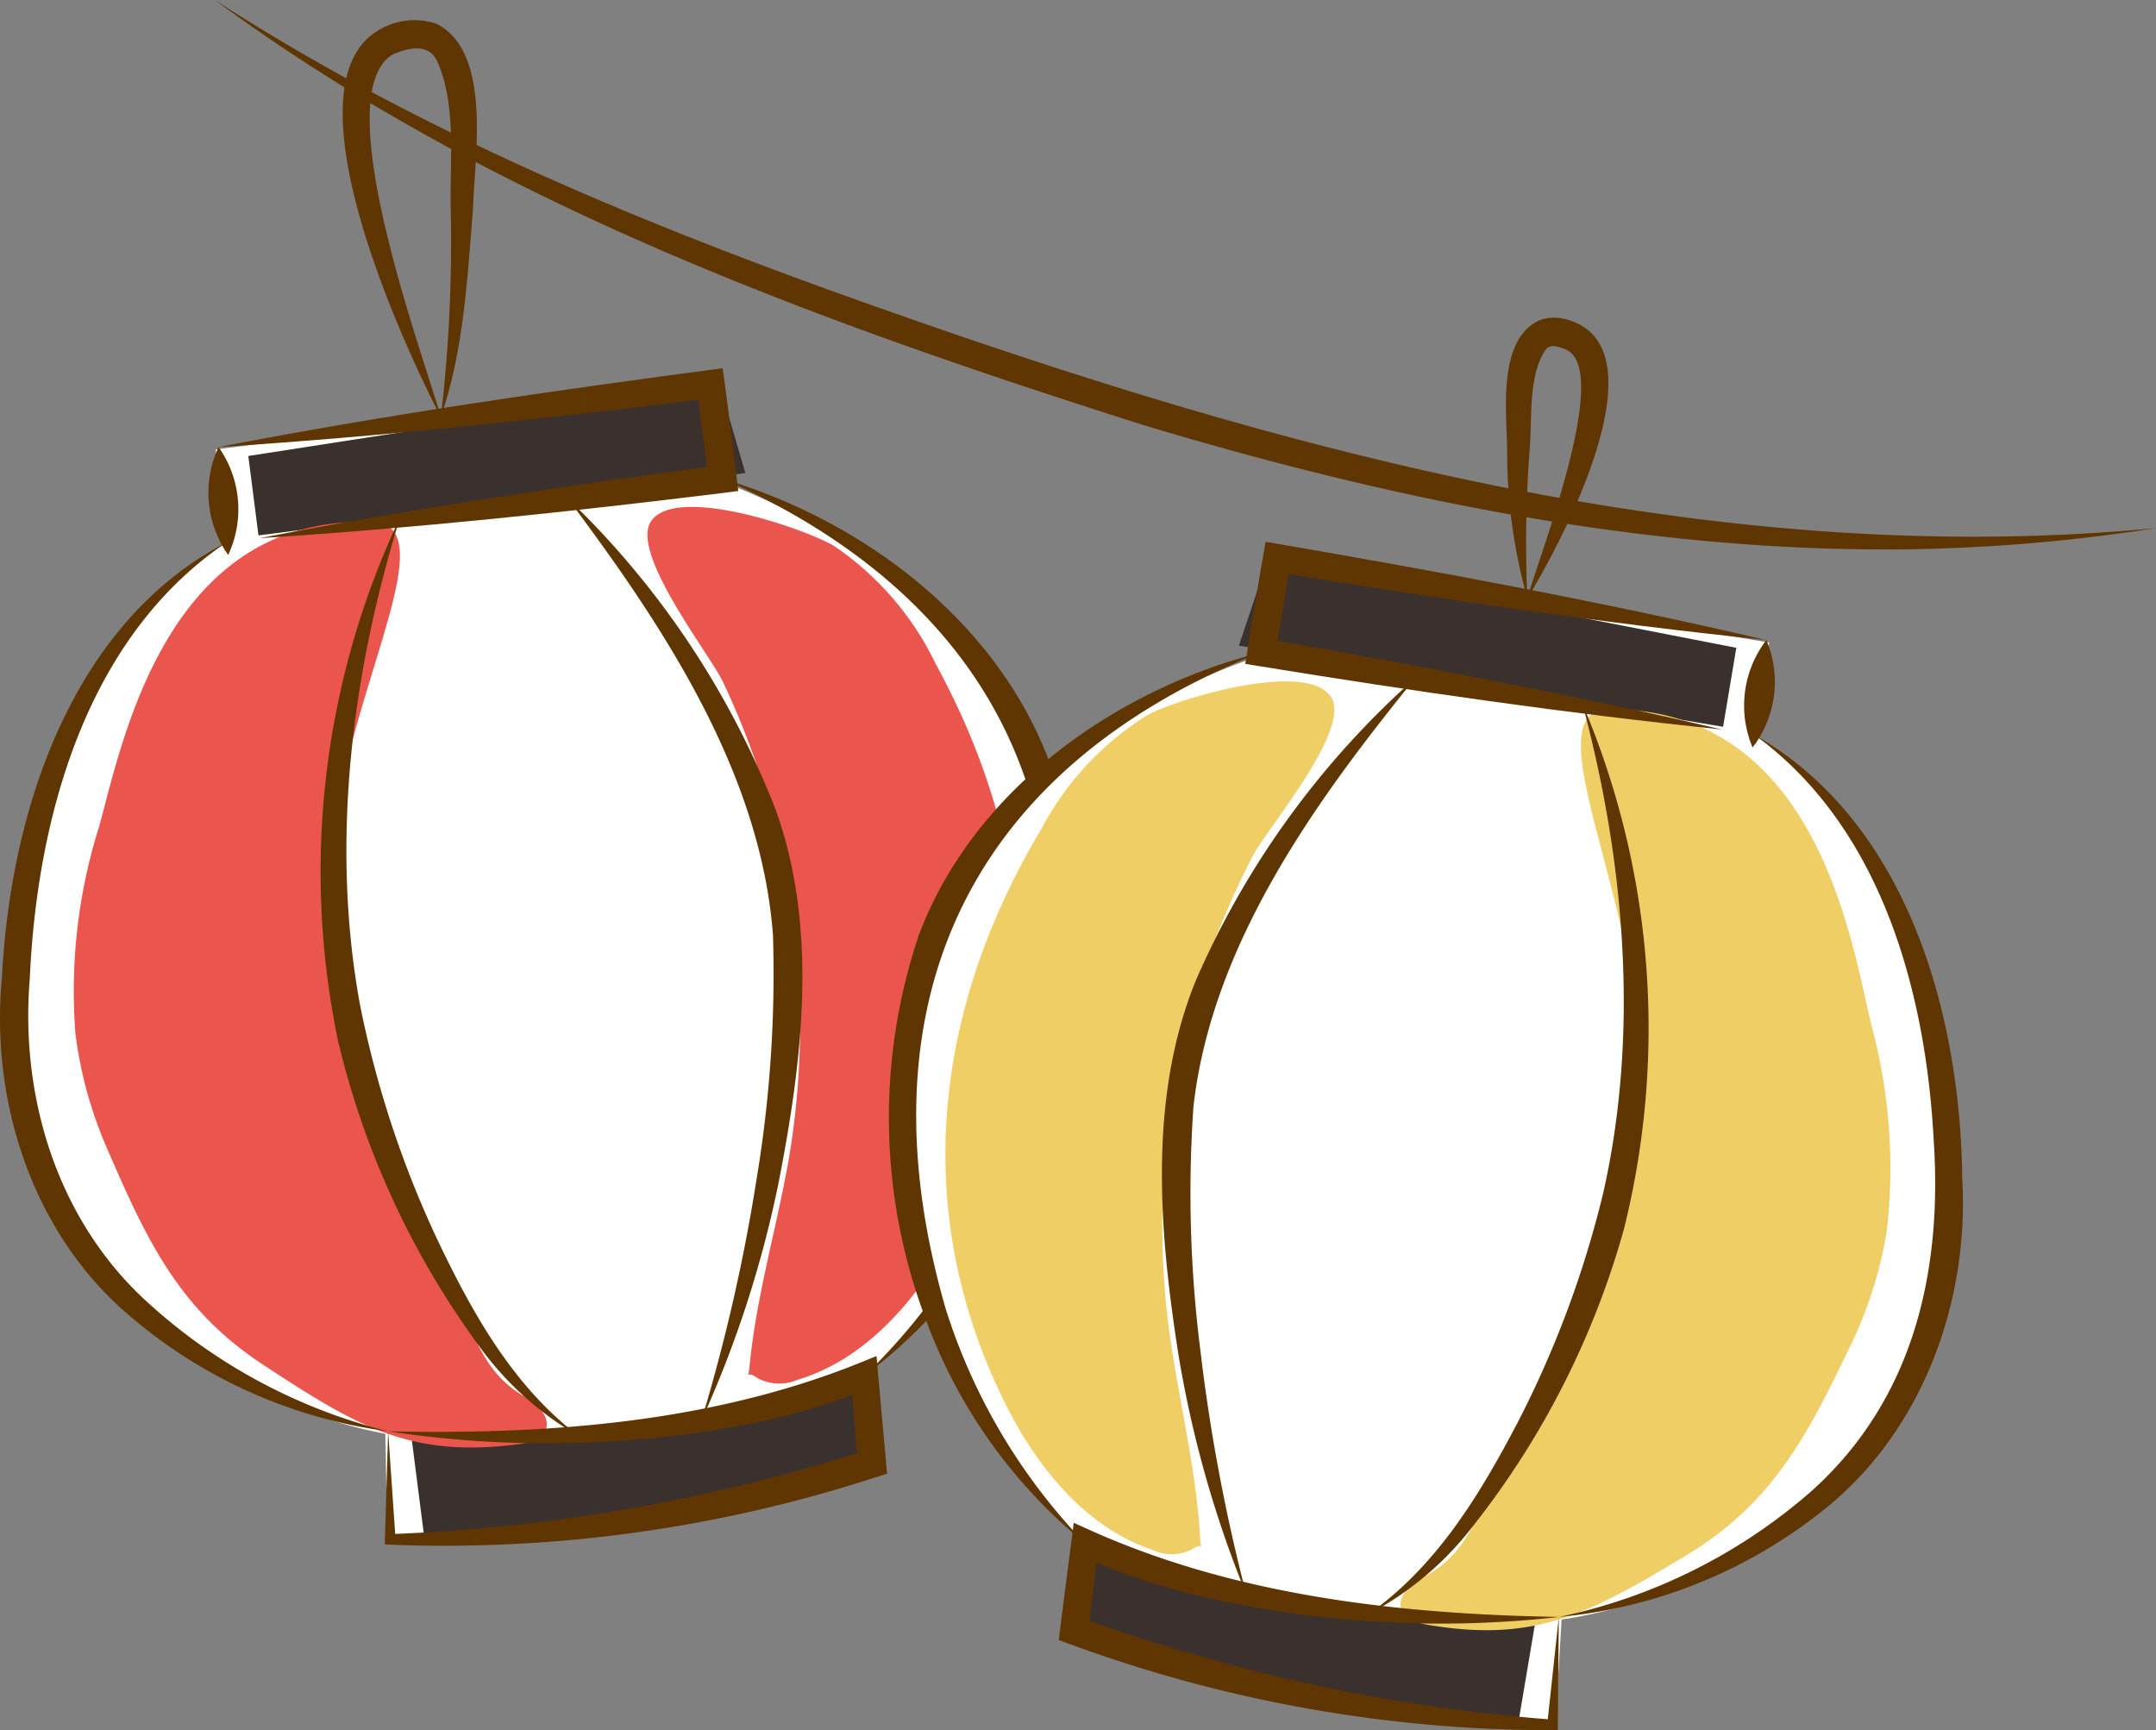
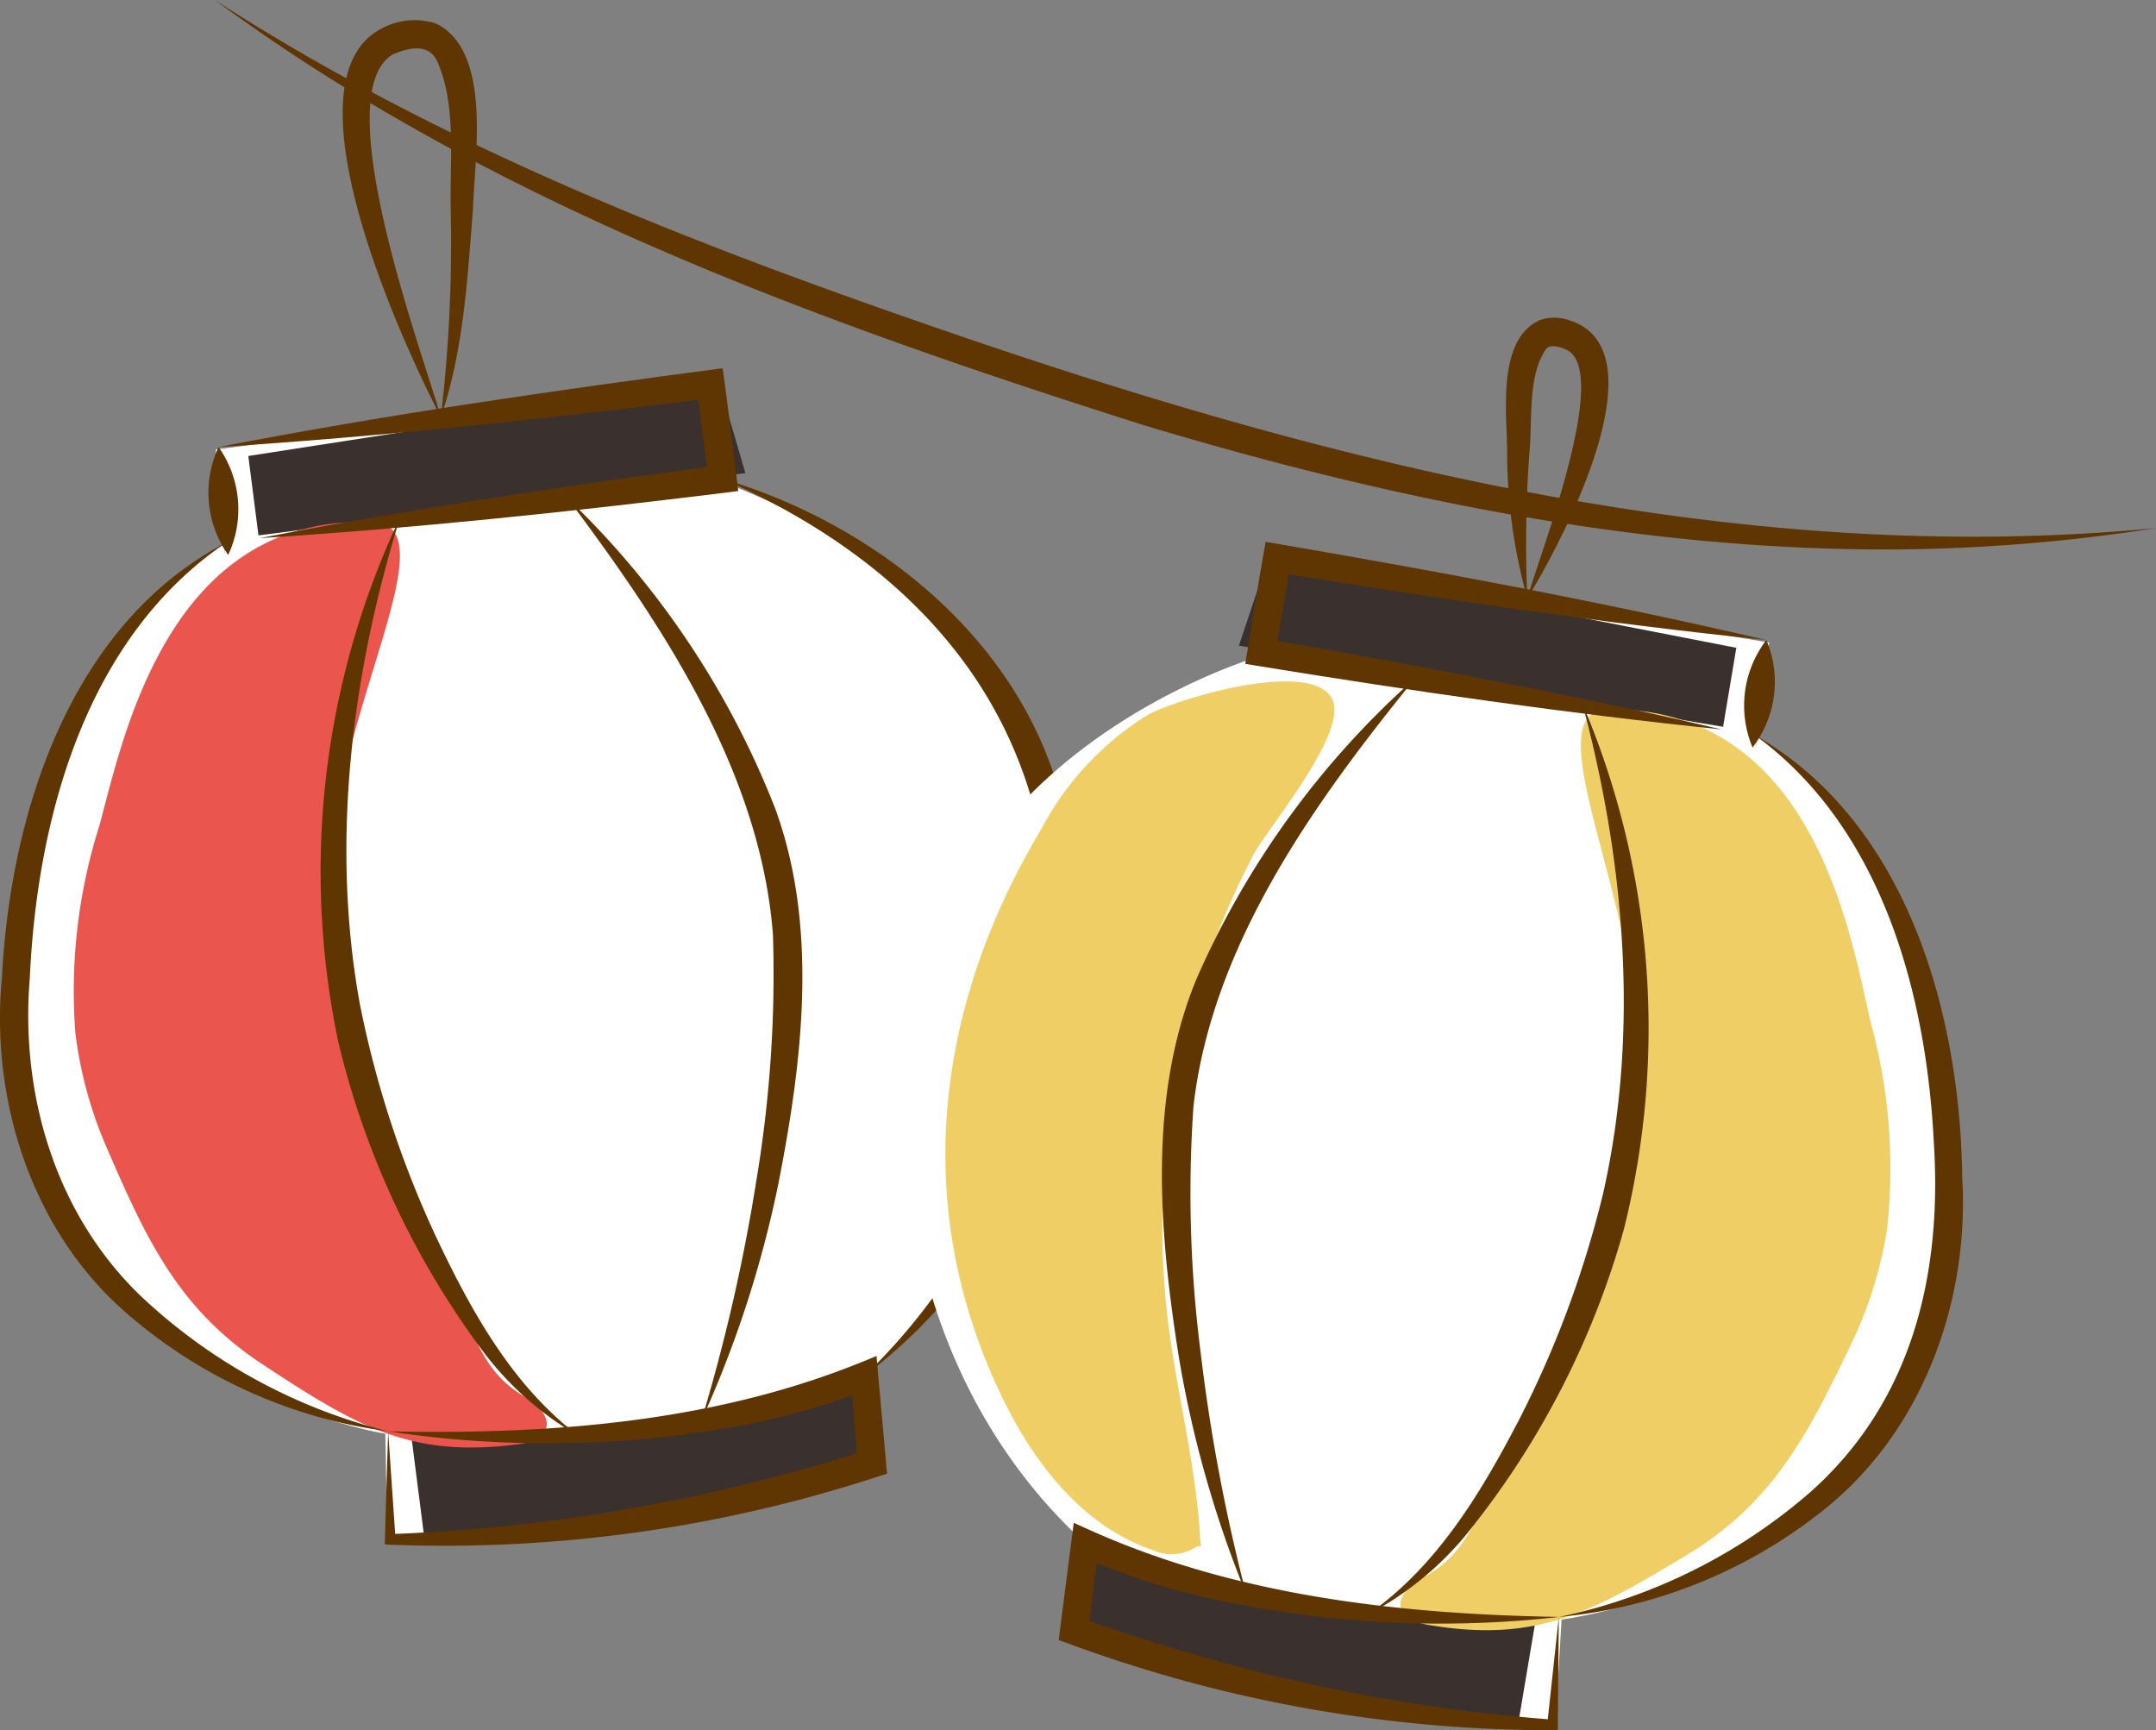
<svg xmlns="http://www.w3.org/2000/svg" id="グループ_1591" data-name="グループ 1591" width="120" height="96.308" viewBox="0 0 120 96.308">
  <rect x="0" y="0" width="120" height="96.308" fill="#808080" stroke="none" />
  <defs>
    <clipPath id="clip-path">
      <rect id="長方形_1176" data-name="長方形 1176" width="120" height="96.308" fill="none" />
    </clipPath>
  </defs>
  <g id="グループ_1590" data-name="グループ 1590" clip-path="url(#clip-path)">
    <path id="パス_9080" data-name="パス 9080" d="M48.122,82.284l.413,4.886a87.169,87.169,0,0,1-26.808,4.218l-.117-6.018S.326,81.967.807,61.586,12.618,35.893,12.618,35.893l.09.7-.536-6.006,27.387-3.5.675,5.276s15.3,4.906,18.295,18.828c2.187,10.156-.867,23.14-10.406,31.1" transform="translate(-0.164 -5.572)" fill="#fff" />
    <path id="パス_9081" data-name="パス 9081" d="M17.4,30.9c.044.349.566,4.419.566,4.419l27.1-3.467-1.463-5.015Z" transform="translate(-3.58 -5.521)" fill="#3a302e" />
    <path id="パス_9082" data-name="パス 9082" d="M28.774,99.461l.763,5.969A78.6,78.6,0,0,0,54.448,101.3l-.414-4.886a57.456,57.456,0,0,1-25.261,3.049" transform="translate(-5.919 -19.834)" fill="#3a302e" />
    <path id="パス_9083" data-name="パス 9083" d="M6.578,53.5A30.452,30.452,0,0,0,5.249,65.028a23.134,23.134,0,0,0,1.806,6.517c2.206,5.1,4,8.883,8.63,11.929,5.274,3.468,8.218,5.2,14.183,4.439.608-.078,1.323-.234,1.551-.8.311-.773-.535-1.482-1.252-1.907C27.7,83.741,27.478,81.454,26,79c-3.975-6.583-5.64-12.487-6.393-22.2-.647-8.341,6.751-20,2.237-20.209-11.547-.527-14,12.338-15.264,16.9" transform="translate(-1.053 -7.525)" fill="#ea554d" />
-     <path id="パス_9084" data-name="パス 9084" d="M53.32,71.315c-.661,4.043-1.885,7.993-2.27,12.071-.087.921-.307.07.441.616a2.517,2.517,0,0,0,2.183.118c3.8-1.125,6.62-4.372,8.52-7.85,5.659-10.357,4.884-21.63-.769-31.989a16.623,16.623,0,0,0-5.673-6.589c-1.595-.952-8.793-3.442-10.183-1.37-1.182,1.763,3.288,7.421,4.011,8.952a44.65,44.65,0,0,1,3.74,26.042" transform="translate(-9.334 -7.307)" fill="#ea554d" />
    <path id="パス_9085" data-name="パス 9085" d="M15.17,31.325a6,6,0,0,1,.536,6.006,6,6,0,0,1-.536-6.006" transform="translate(-3.005 -6.444)" fill="#5f3601" />
    <path id="パス_9086" data-name="パス 9086" d="M15.316,30.189c9.3-1.8,18.671-3.15,28.057-4.386.319,2.268.59,4.559.871,6.832l-.768.1c-8.6,1.059-17.22,1.972-25.869,2.526,4.257-.826,8.529-1.552,12.812-2.22s8.566-1.288,12.86-1.847l-.672.869c-.234-1.757-.474-3.514-.682-5.275l.878.679C33.665,28.6,24.507,29.6,15.316,30.189" transform="translate(-3.151 -5.308)" fill="#5f3601" />
    <path id="パス_9087" data-name="パス 9087" d="M29.476,23.5c-2.129-4.092-8.851-18.635-3.347-21.6a3.849,3.849,0,0,1,3.086-.3c3.156,1.559,2.122,7.508,2.049,10.36-.313,3.855-.519,7.849-1.788,11.54m0,0a82.92,82.92,0,0,0,.55-11.594c-.059-2.724.337-5.759-.755-8.218-.476-1.017-1.622-.748-2.49-.359-3.643,2.234,1.633,16.462,2.7,20.171" transform="translate(-4.94 -0.286)" fill="#5f3601" />
    <path id="パス_9088" data-name="パス 9088" d="M12.611,38.005C4.794,43.279,2.06,53.313,1.658,62.28c-.538,6.466,1.443,13.145,6.208,17.7a30.946,30.946,0,0,0,13.737,7.5,27.7,27.7,0,0,1-14.589-6.6C1.755,76.307-.551,69.028.11,62.2c.466-9.183,3.845-19.7,12.5-24.195" transform="translate(0 -7.818)" fill="#5f3601" />
    <path id="パス_9089" data-name="パス 9089" d="M26.885,36.247c-2.7,8.708-3.882,18.136-2.233,27.135a56.955,56.955,0,0,0,4.261,12.975c1.947,4.1,4.244,8.266,7.948,11.049a17.827,17.827,0,0,1-5.253-4.59,47.1,47.1,0,0,1-8.173-17.408,46.165,46.165,0,0,1,3.45-29.16" transform="translate(-4.615 -7.457)" fill="#5f3601" />
    <path id="パス_9090" data-name="パス 9090" d="M39.773,34.916A48.23,48.23,0,0,1,51.335,52.2c2.423,6.657,1.5,14.079.171,20.865a61.841,61.841,0,0,1-4.292,13.2,100.184,100.184,0,0,0,3.073-13.423,69.6,69.6,0,0,0,.918-13.609c-.678-9.039-6.093-17.2-11.432-24.317" transform="translate(-8.182 -7.183)" fill="#5f3601" />
    <path id="パス_9091" data-name="パス 9091" d="M50.645,33.557c8.015,2.378,15.645,8.2,18.407,16.382a31.763,31.763,0,0,1-1.121,21.289,28.941,28.941,0,0,1-9.4,12.253,33.091,33.091,0,0,0,8.241-12.7c5.545-16.649.037-30.079-16.129-37.225" transform="translate(-10.419 -6.903)" fill="#5f3601" />
    <path id="パス_9092" data-name="パス 9092" d="M27.15,99.212c8.85.192,17.948-.47,26.222-3.8l.963-.39c.044.613.469,5.191.527,5.921l.056.629-.608.192a77.627,77.627,0,0,1-27.047,3.759l-.3-.016.008-.275Zm0,0,.413,6.012-.294-.291a97.789,97.789,0,0,0,20.063-2.851c2.189-.532,4.355-1.156,6.507-1.824l-.551.821L52.9,96.191l1.055.647a39.514,39.514,0,0,1-6.563,1.941,59.191,59.191,0,0,1-20.237.433" transform="translate(-5.547 -19.548)" fill="#5f3601" />
    <path id="パス_9093" data-name="パス 9093" d="M73.594,94.109l-.6,4.866a87.154,87.154,0,0,0,26.624,5.253l.35-6.009s21.4-2.577,21.709-22.961-10.807-26.132-10.807-26.132l-.117.7.768-5.981-27.23-4.562-.879,5.246s-15.476,4.31-19.01,18.1c-2.577,10.064-.029,23.156,9.195,31.477" transform="translate(-13.053 -8.081)" fill="#fff" />
    <path id="パス_9094" data-name="パス 9094" d="M114.5,44.08c-.059.347-.736,4.395-.736,4.395L86.814,43.961l1.658-4.955Z" transform="translate(-17.859 -8.024)" fill="#3a302e" />
    <path id="パス_9095" data-name="パス 9095" d="M101,112.158,100,118.093A78.588,78.588,0,0,1,75.271,113l.6-4.866A57.464,57.464,0,0,0,101,112.158" transform="translate(-15.485 -22.245)" fill="#3a302e" />
    <path id="パス_9096" data-name="パス 9096" d="M124.322,67.176a30.457,30.457,0,0,1,.882,11.576,23.158,23.158,0,0,1-2.057,6.442c-2.4,5.01-4.341,8.722-9.086,11.585-5.4,3.261-8.414,4.88-14.344,3.887-.6-.1-1.313-.285-1.519-.862-.28-.785.593-1.461,1.324-1.858,2.519-1.365,2.832-3.642,4.407-6.035,4.226-6.424,6.118-12.259,7.247-21.935.969-8.31-5.971-20.249-1.453-20.28,11.559-.079,13.508,12.87,14.6,17.48" transform="translate(-20.19 -10.223)" fill="#efce65" />
    <path id="パス_9097" data-name="パス 9097" d="M78.63,83.31c.5,4.065,1.574,8.06,1.8,12.15.051.924.3.081-.465.6a2.513,2.513,0,0,1-2.185.033c-3.755-1.271-6.446-4.624-8.21-8.174-5.254-10.567-4.043-21.8,2.006-31.935A16.633,16.633,0,0,1,77.5,49.618c1.631-.89,8.92-3.1,10.229-.975,1.114,1.807-3.573,7.287-4.354,8.789A44.649,44.649,0,0,0,78.63,83.31" transform="translate(-13.629 -9.823)" fill="#efce65" />
    <path id="パス_9098" data-name="パス 9098" d="M123.456,44.848a6,6,0,0,1-.768,5.981,6,6,0,0,1,.768-5.981" transform="translate(-25.142 -9.226)" fill="#5f3601" />
    <path id="パス_9099" data-name="パス 9099" d="M116.266,43.432c-9.162-.944-18.273-2.3-27.36-3.787l.9-.644c-.276,1.751-.585,3.5-.886,5.244l-.639-.894q6.4,1.088,12.779,2.345c4.253.832,8.495,1.724,12.716,2.714-8.62-.889-17.2-2.135-25.752-3.526l-.763-.126c.369-2.261.728-4.539,1.134-6.793,9.331,1.6,18.645,3.315,27.867,5.469" transform="translate(-17.952 -7.81)" fill="#5f3601" />
    <path id="パス_9100" data-name="パス 9100" d="M106.716,37.888c.637-2.334,4.749-12.759,2.133-13.859-.342-.145-.818-.3-1.069-.044-1.06,1.477-.77,3.946-.947,5.8a69.663,69.663,0,0,0-.117,8.1m0,0a30.174,30.174,0,0,1-1.122-8.1c0-2.125-.611-6.295,1.82-7.388a2.4,2.4,0,0,1,1.463-.043c5.6,1.485-.316,12.547-2.16,15.527" transform="translate(-21.708 -4.581)" fill="#5f3601" />
    <path id="パス_9101" data-name="パス 9101" d="M120.133,51.5c8.476,4.83,11.442,15.464,11.554,24.661.4,6.848-2.19,14.034-7.623,18.4a27.705,27.705,0,0,1-14.833,6.033,30.941,30.941,0,0,0,14.017-6.966c5.661-5.046,7.321-12.1,6.859-19.419-.421-8.354-2.9-17.567-9.975-22.708" transform="translate(-22.471 -10.595)" fill="#5f3601" />
    <path id="パス_9102" data-name="パス 9102" d="M107.778,49.273A46.166,46.166,0,0,1,110.1,78.545a47.105,47.105,0,0,1-8.841,17.079,17.834,17.834,0,0,1-5.427,4.384c3.809-2.638,6.266-6.708,8.37-10.733a56.973,56.973,0,0,0,4.759-12.8c2-8.929,1.182-18.394-1.18-27.2" transform="translate(-19.714 -10.136)" fill="#5f3601" />
    <path id="パス_9103" data-name="パス 9103" d="M95.542,47.489c-5.61,6.9-11.339,14.851-12.365,23.856a69.624,69.624,0,0,0,.391,13.634,100.138,100.138,0,0,0,2.551,13.532A61.884,61.884,0,0,1,82.34,85.157c-1.069-6.831-1.7-14.285.979-20.843A48.234,48.234,0,0,1,95.542,47.489" transform="translate(-16.75 -9.769)" fill="#5f3601" />
-     <path id="パス_9104" data-name="パス 9104" d="M83.018,45.709C66.575,52.229,60.567,65.444,65.46,82.282A33.091,33.091,0,0,0,73.2,95.29a28.93,28.93,0,0,1-8.916-12.608,31.763,31.763,0,0,1-.3-21.315C67.068,53.3,74.917,47.776,83.018,45.709" transform="translate(-12.814 -9.403)" fill="#5f3601" />
    <path id="パス_9105" data-name="パス 9105" d="M102.022,111.951a59.2,59.2,0,0,1-20.206-1.216,39.5,39.5,0,0,1-6.483-2.194l1.079-.606-.58,4.869-.519-.842c2.125.751,4.264,1.458,6.431,2.075a97.815,97.815,0,0,0,19.937,3.627l-.305.279Zm0,0-.054,6.026,0,.274-.3,0a77.635,77.635,0,0,1-26.881-4.8l-.6-.214.08-.627c.091-.749.679-5.257.757-5.9l.947.427c8.139,3.646,17.2,4.659,26.056,4.81" transform="translate(-15.261 -21.953)" fill="#5f3601" />
    <path id="パス_9106" data-name="パス 9106" d="M15.056,0C27.039,7.742,40.291,13.043,53.7,17.719c22.227,7.78,45.655,13.955,69.4,11.672a98.3,98.3,0,0,1-14.207,1.187c-14.319.12-28.512-2.813-42.162-6.922C48.678,17.917,30.418,11.329,15.056,0" transform="translate(-3.097)" fill="#5f3601" />
  </g>
</svg>